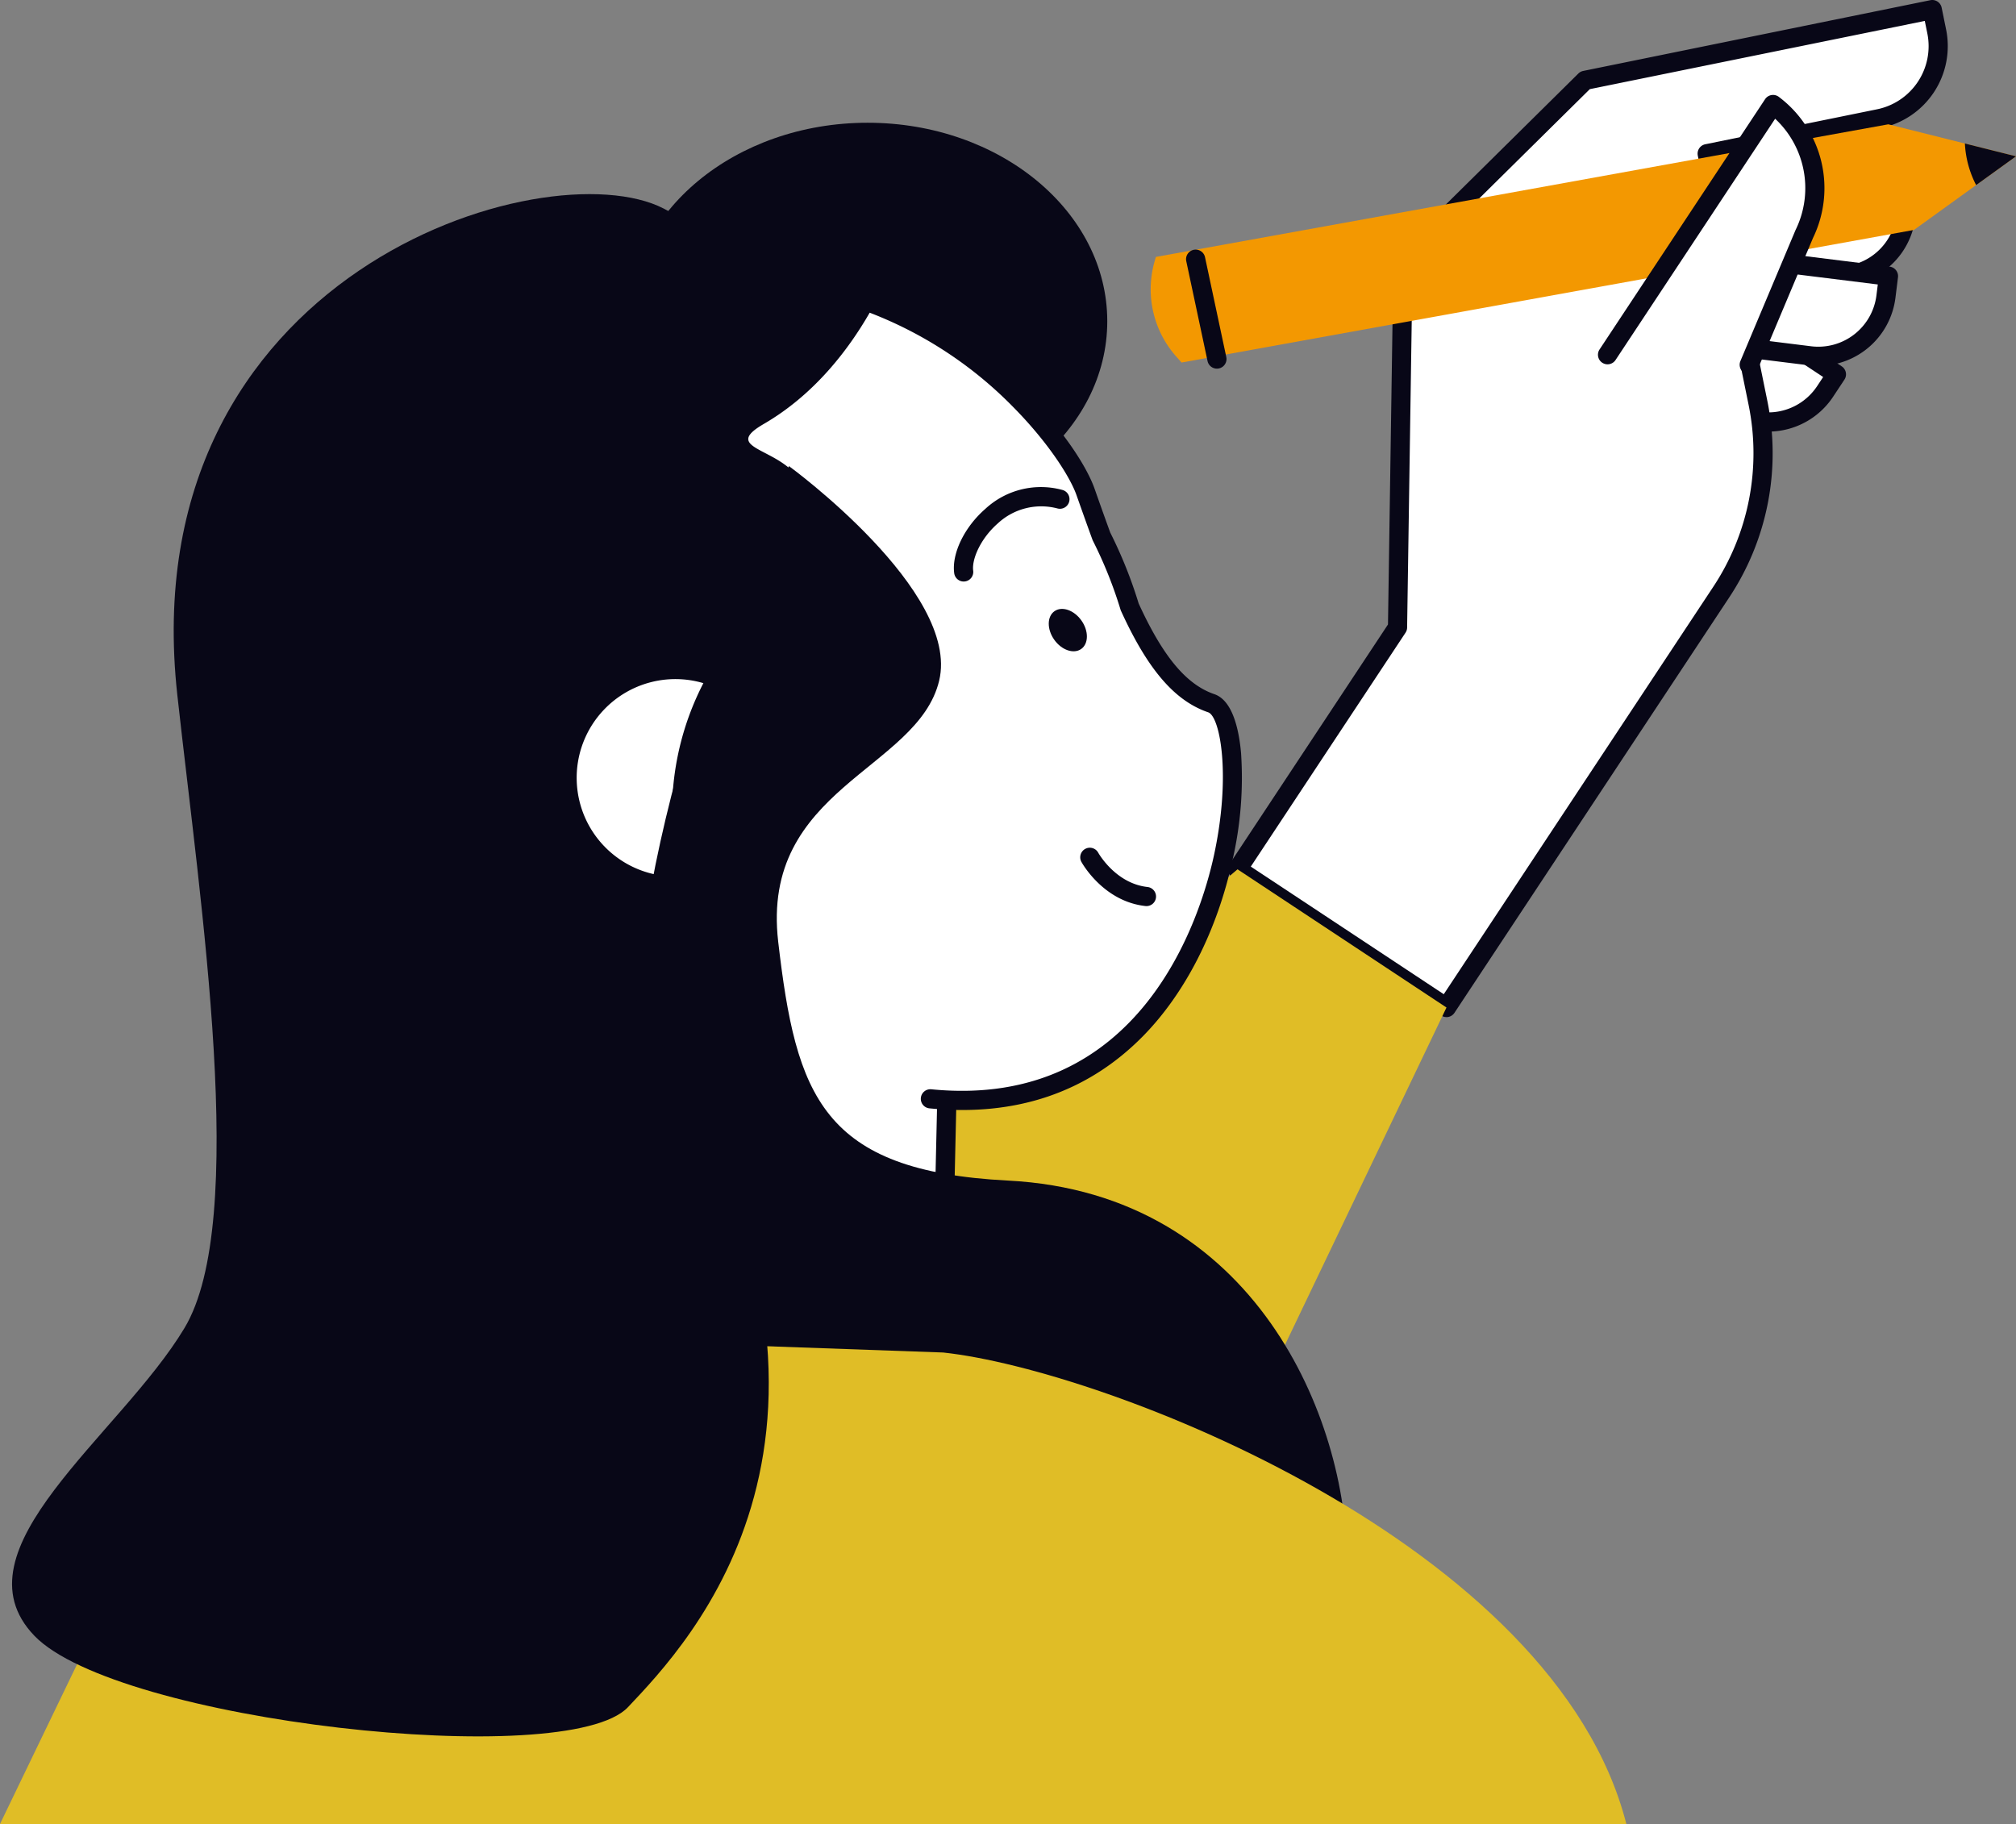
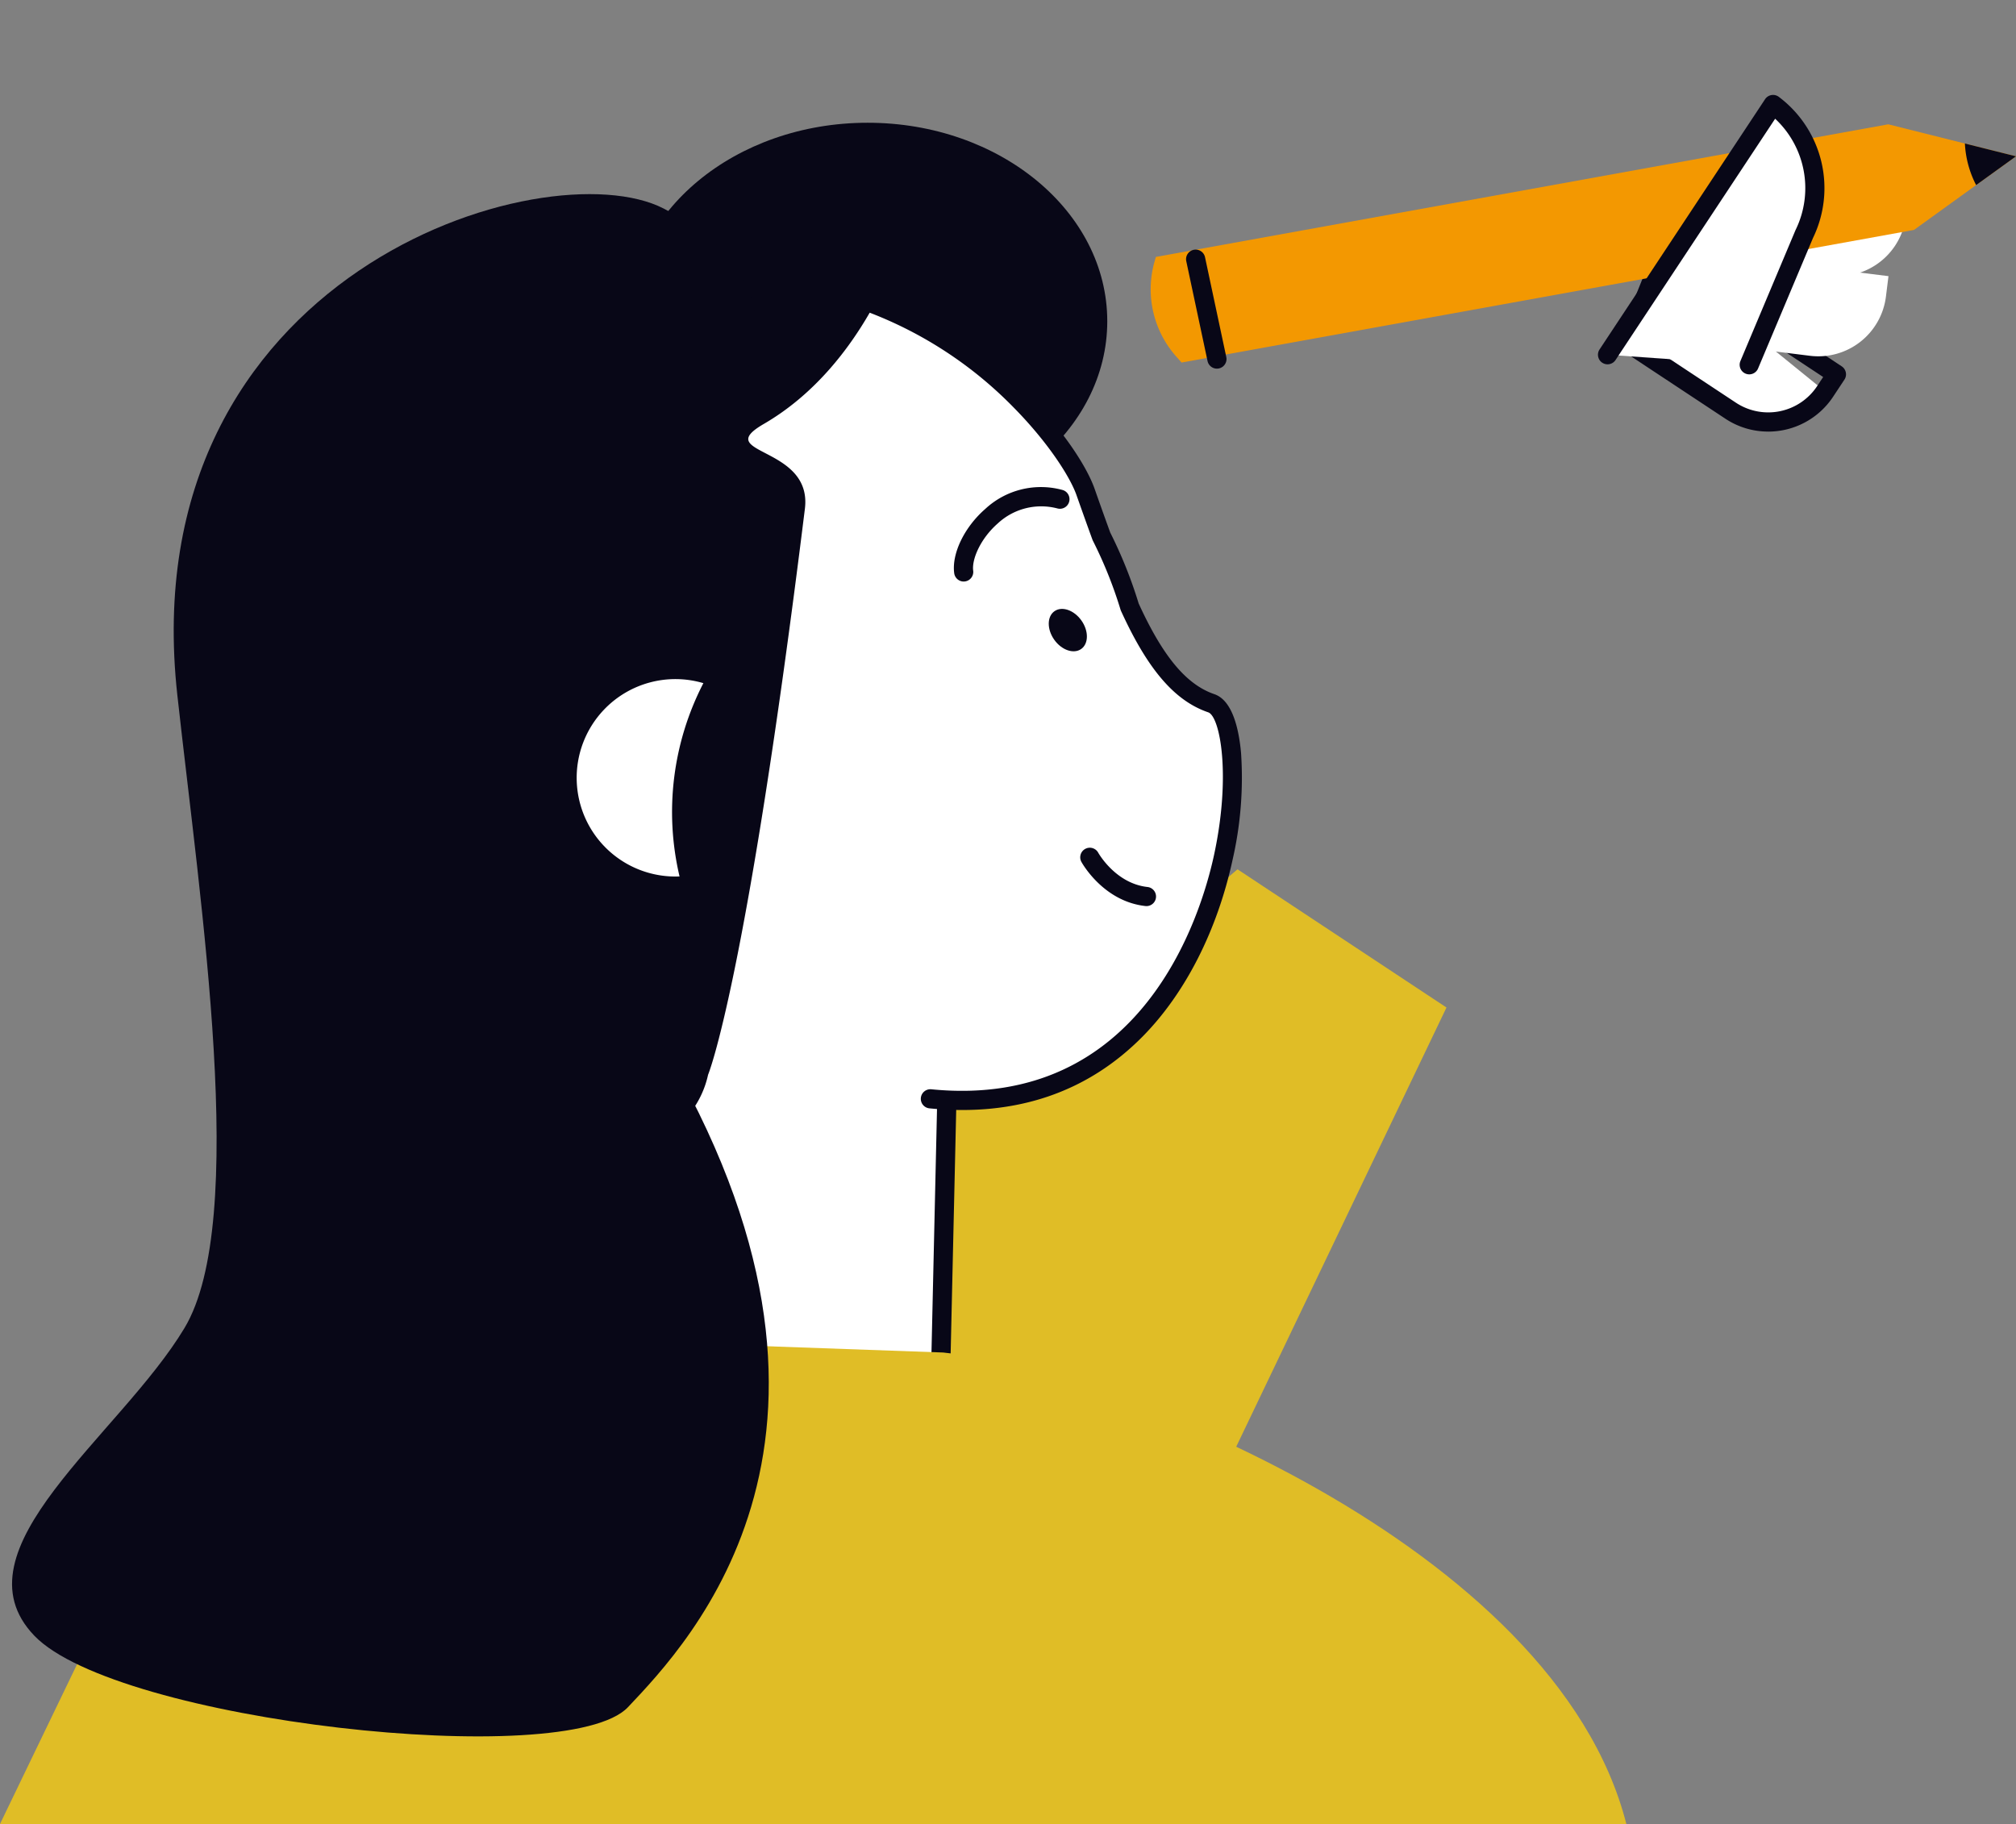
<svg xmlns="http://www.w3.org/2000/svg" id="グループ_71" data-name="グループ 71" width="308" height="278.689" viewBox="0 0 308 278.689">
  <rect x="0" y="0" width="308" height="278.689" fill="#808080" stroke="none" />
  <defs>
    <clipPath id="clip-path">
      <rect id="長方形_152" data-name="長方形 152" width="308" height="278.689" fill="#e0bd26" />
    </clipPath>
  </defs>
  <g id="グループ_70" data-name="グループ 70" clip-path="url(#clip-path)">
-     <path id="パス_693" data-name="パス 693" d="M39.026,48.738l26.8,17.728L64.1,69.086a10.413,10.413,0,0,1-14.43,2.942L33.879,61.587Z" transform="translate(214.739 -9.274)" fill="#fff" />
+     <path id="パス_693" data-name="パス 693" d="M39.026,48.738L64.1,69.086a10.413,10.413,0,0,1-14.43,2.942L33.879,61.587Z" transform="translate(214.739 -9.274)" fill="#fff" />
    <path id="パス_694" data-name="パス 694" d="M55.048,74.872a11.879,11.879,0,0,0,9.926-5.321l1.733-2.622a1.464,1.464,0,0,0-.414-2.028L39.49,47.173a1.463,1.463,0,0,0-2.166.677L32.177,60.7a1.464,1.464,0,0,0,.552,1.765L48.515,72.9a11.8,11.8,0,0,0,6.534,1.968m8.409-8.337-.926,1.4a8.963,8.963,0,0,1-12.4,2.527L35.338,60.68l4.036-10.074Z" transform="translate(215.081 -8.93)" fill="#080717" />
-     <path id="パス_695" data-name="パス 695" d="M72.608,114.954,88.533,90.877a38.689,38.689,0,0,0,5.64-29.066L86.43,23.819l26.256-5.351A11.3,11.3,0,0,0,121.5,5.146l-.68-3.338L67.779,12.617,39.964,40.109,39.12,96.2,14.676,133.161,46.6,154.275Z" transform="translate(174.389 -0.344)" fill="#fff" />
-     <path id="パス_696" data-name="パス 696" d="M46.256,155.4a1.491,1.491,0,0,0,.292-.029,1.463,1.463,0,0,0,.929-.628l41.933-63.4a39.885,39.885,0,0,0,5.853-30.165l-7.45-36.557,24.822-5.058A12.774,12.774,0,0,0,122.589,4.51l-.68-3.338A1.464,1.464,0,0,0,120.181.03L67.143,10.838a1.47,1.47,0,0,0-.736.394L38.592,38.724a1.464,1.464,0,0,0-.435,1.019L37.32,95.41l-24.208,36.6a1.464,1.464,0,0,0,.414,2.028l31.923,21.115a1.464,1.464,0,0,0,.807.243m73.075-152.2.388,1.9a9.843,9.843,0,0,1-7.669,11.6L85.793,22.042a1.466,1.466,0,0,0-1.142,1.727l7.743,37.992a36.972,36.972,0,0,1-5.426,27.965L45.842,151.9,16.361,132.4,40,96.667a1.457,1.457,0,0,0,.243-.785l.835-55.5L68.155,13.62Z" transform="translate(174.733 0)" fill="#080717" />
    <path id="パス_697" data-name="パス 697" d="M20.671,39.3l31.488-6.417.628,3.079a10.414,10.414,0,0,1-8.125,12.283L26.117,52.025Z" transform="translate(238.264 -6.257)" fill="#fff" />
-     <path id="パス_698" data-name="パス 698" d="M25.773,53.145a1.445,1.445,0,0,0,.293-.029l18.545-3.779a11.894,11.894,0,0,0,9.266-14.011l-.628-3.079a1.466,1.466,0,0,0-1.727-1.142L20.035,37.523a1.464,1.464,0,0,0-1.053,2.01l5.447,12.726a1.463,1.463,0,0,0,1.345.887m24.9-18.878.335,1.644a8.961,8.961,0,0,1-6.983,10.557L26.65,50.009l-4.27-9.977Z" transform="translate(238.608 -5.913)" fill="#080717" />
    <path id="パス_699" data-name="パス 699" d="M24.061,47.211l31.89,3.963-.387,3.117a10.414,10.414,0,0,1-11.619,9.05L25.164,61.008Z" transform="translate(232.566 -8.983)" fill="#fff" />
-     <path id="パス_700" data-name="パス 700" d="M44.91,64.542A11.879,11.879,0,0,0,56.672,54.127l.388-3.118a1.464,1.464,0,0,0-1.273-1.632L23.9,45.414a1.464,1.464,0,0,0-1.639,1.57l1.1,13.8a1.464,1.464,0,0,0,1.279,1.335L43.421,64.45a12.122,12.122,0,0,0,1.489.092M53.974,52.1l-.207,1.666a8.951,8.951,0,0,1-9.985,7.777l-17.6-2.186-.866-10.817Z" transform="translate(232.911 -8.639)" fill="#080717" />
    <path id="パス_701" data-name="パス 701" d="M.789,43.718l111.9-20.262,19.51,4.89L116.618,39.591,4.716,59.853l-.824-.931A15.483,15.483,0,0,1,.58,44.459Z" transform="translate(175.799 -4.463)" fill="#f39801" />
    <path id="パス_702" data-name="パス 702" d="M1.717,33.43A15.481,15.481,0,0,1,0,27.078l7.808,1.957Z" transform="translate(300.192 -5.152)" fill="#080717" />
    <path id="パス_703" data-name="パス 703" d="M153.675,65.284a1.533,1.533,0,0,0,.307-.032,1.464,1.464,0,0,0,1.126-1.737l-3.25-15.258a1.464,1.464,0,1,0-2.864.611l3.25,15.257a1.466,1.466,0,0,0,1.431,1.16" transform="translate(32.242 -8.962)" fill="#080717" />
    <path id="パス_704" data-name="パス 704" d="M37.933,57.95,63.218,19.721l.188.144A15.921,15.921,0,0,1,67.989,39.5L59.581,59.485Z" transform="translate(207.665 -3.752)" fill="#fff" />
    <path id="パス_705" data-name="パス 705" d="M59.249,60.606a1.464,1.464,0,0,0,1.35-.9l8.394-19.945a17.437,17.437,0,0,0-5.024-21.4l-.189-.146a1.465,1.465,0,0,0-2.113.354L36.382,56.8a1.463,1.463,0,1,0,2.441,1.615L63.207,21.549a14.506,14.506,0,0,1,3.138,16.964c-.013.025-.024.051-.035.077L57.9,58.573a1.466,1.466,0,0,0,1.348,2.032" transform="translate(207.995 -3.409)" fill="#080717" />
    <path id="パス_706" data-name="パス 706" d="M224.292,280.692l45.739-95.549-31.923-21.115L107.458,274.85Z" transform="translate(-49.041 -31.211)" fill="#e0bd26" />
    <path id="パス_707" data-name="パス 707" d="M171.46,53.488c0,16.749,16.391,30.327,36.612,30.327s36.612-13.578,36.612-30.327-16.391-30.327-36.612-30.327S171.46,36.739,171.46,53.488" transform="translate(-75.518 -4.407)" fill="#080717" />
    <path id="パス_708" data-name="パス 708" d="M201.14,282.393l72.2-28.687,1.658-72.6-67.4-1.539Z" transform="translate(-129.862 -34.168)" fill="#fff" />
    <path id="パス_709" data-name="パス 709" d="M200.8,283.513a1.46,1.46,0,0,0,.541-.1l72.2-28.686a1.465,1.465,0,0,0,.923-1.327l1.658-72.6a1.466,1.466,0,0,0-1.431-1.5l-67.4-1.538h-.034a1.465,1.465,0,0,0-1.461,1.372l-6.458,102.824a1.465,1.465,0,0,0,1.461,1.555m70.757-31.152L202.4,279.836l6.224-99.116,64.528,1.475Z" transform="translate(-129.518 -33.824)" fill="#080717" />
    <path id="パス_710" data-name="パス 710" d="M193.877,182.03A66.059,66.059,0,0,1,156,150.622a64.721,64.721,0,0,1,24.088-87.517c49.553-28.61,81.787,12.117,85.328,22.14.83,2.349,1.636,4.619,2.438,6.811a67.2,67.2,0,0,1,4.317,10.771c3.432,7.526,7.221,12.927,12.466,14.722,8.032,2.747,3.681,65.015-42.88,60.441Z" transform="translate(-99.576 -10.101)" fill="#fff" />
    <path id="パス_711" data-name="パス 711" d="M193.578,183.143a1.464,1.464,0,0,0,.445-2.859,64.439,64.439,0,0,1-37.039-30.716c-16.782-30.661-6.444-68.237,23.535-85.546,17.919-10.346,35.235-12.554,51.471-6.559a61.64,61.64,0,0,1,22.122,14.516c5.259,5.33,8.622,10.573,9.622,13.4.832,2.354,1.641,4.628,2.443,6.825a1.512,1.512,0,0,0,.068.157,66.084,66.084,0,0,1,4.224,10.536,1.306,1.306,0,0,0,.07.183c4.089,8.966,8.2,13.747,13.324,15.5,1.8.614,3.536,9.611.875,21.873-1.993,9.179-11,38.878-43.139,35.725a1.464,1.464,0,1,0-.287,2.913c13.143,1.292,24.107-2.419,32.584-11.032,6.491-6.6,11.357-16.178,13.7-26.985a56.058,56.058,0,0,0,1.283-16.306c-.32-3.561-1.287-8.007-4.072-8.959-4.285-1.466-7.854-5.74-11.568-13.857A69.093,69.093,0,0,0,268.9,91.123c-.79-2.162-1.586-4.4-2.4-6.716C264.04,77.46,251.7,61.621,233,54.717c-17.084-6.311-35.236-4.034-53.948,6.769-31.369,18.111-42.192,57.419-24.64,89.487a67.352,67.352,0,0,0,38.718,32.1,1.442,1.442,0,0,0,.445.07" transform="translate(-99.276 -9.749)" fill="#080717" />
    <path id="パス_712" data-name="パス 712" d="M251.021,50.079c20.442-11.188,44.256-10.5,63.925-.33a71.66,71.66,0,0,0-17.829,6.817c-38.82,21.246-50.9,73.89-26.991,117.581,1.328,2.427,2.751,4.763,4.239,7.03a71.411,71.411,0,0,1-49.474-36.159c-18.756-34.27-7.058-76.775,26.131-94.939" transform="translate(-181.801 -7.974)" fill="#080717" />
    <path id="パス_713" data-name="パス 713" d="M287.848,45.836s-5.435,18.47-20.869,27.425c-8.16,4.734,7.485,3.249,6.284,12.956-9,72.715-14.79,86.469-14.79,86.469a14.582,14.582,0,0,1-13,11.421L226.3,185.758l-6.024-17.6L210.5,92.346s39.347-56.766,77.349-46.51" transform="translate(-150.293 -8.486)" fill="#080717" />
    <path id="パス_714" data-name="パス 714" d="M251.805,132.837a15.075,15.075,0,0,1,15.212-4.079,42.923,42.923,0,0,0-3.642,29.531,15.08,15.08,0,0,1-11.57-25.451" transform="translate(-159.556 -24.383)" fill="#fff" />
    <path id="パス_715" data-name="パス 715" d="M172.387,168.87a1.464,1.464,0,0,0,.159-2.919c-4.906-.541-7.514-5.209-7.54-5.257a1.464,1.464,0,0,0-2.568,1.406c.135.246,3.383,6.053,9.788,6.76a1.368,1.368,0,0,0,.162.009" transform="translate(2.768 -30.432)" fill="#080717" />
    <path id="パス_716" data-name="パス 716" d="M180.083,106.332a1.48,1.48,0,0,0,.2-.014,1.465,1.465,0,0,0,1.256-1.646c-.233-1.73,1.113-4.905,3.768-7.226a9.743,9.743,0,0,1,9.1-2.28,1.464,1.464,0,0,0,.777-2.823,12.486,12.486,0,0,0-11.8,2.9c-3.2,2.791-5.146,6.83-4.743,9.821a1.465,1.465,0,0,0,1.449,1.269" transform="translate(-32.858 -17.484)" fill="#080717" />
    <path id="パス_717" data-name="パス 717" d="M176.14,119.6c1.129,1.594,2.973,2.226,4.12,1.414s1.161-2.762.032-4.355-2.973-2.226-4.12-1.414-1.161,2.762-.032,4.355" transform="translate(-15.076 -21.86)" fill="#080717" />
-     <path id="パス_718" data-name="パス 718" d="M150.072,87.946s26.229,19.126,22.951,32.786-27.322,16.393-24.59,39.89,6.637,35.026,35.1,36.485c37.971,1.947,51.782,36.738,51.782,58.049S138.05,224.01,138.05,224.01s-33.332-34.426,12.022-136.064" transform="translate(-29.54 -16.734)" fill="#080717" />
    <path id="パス_719" data-name="パス 719" d="M321.987,326.35c-10.912-42.839-79.634-69.39-104.379-72.047l-107.5-3.823-36.6,75.871Z" transform="translate(-73.513 -47.661)" fill="#e0bd26" />
    <path id="パス_720" data-name="パス 720" d="M334.891,38.838c-18.033-9.289-81.42,9.836-74.316,74.316,3.533,32.064,10.929,80.327,1.093,96.72s-35.518,33.88-22.951,46.994,81.42,20.764,90.709,10.929,40.437-42.076,4.918-101.638,1.093-89.069,4.918-91.256,22.079-22.439-4.372-36.065" transform="translate(-233.484 -6.97)" fill="#080717" />
  </g>
</svg>